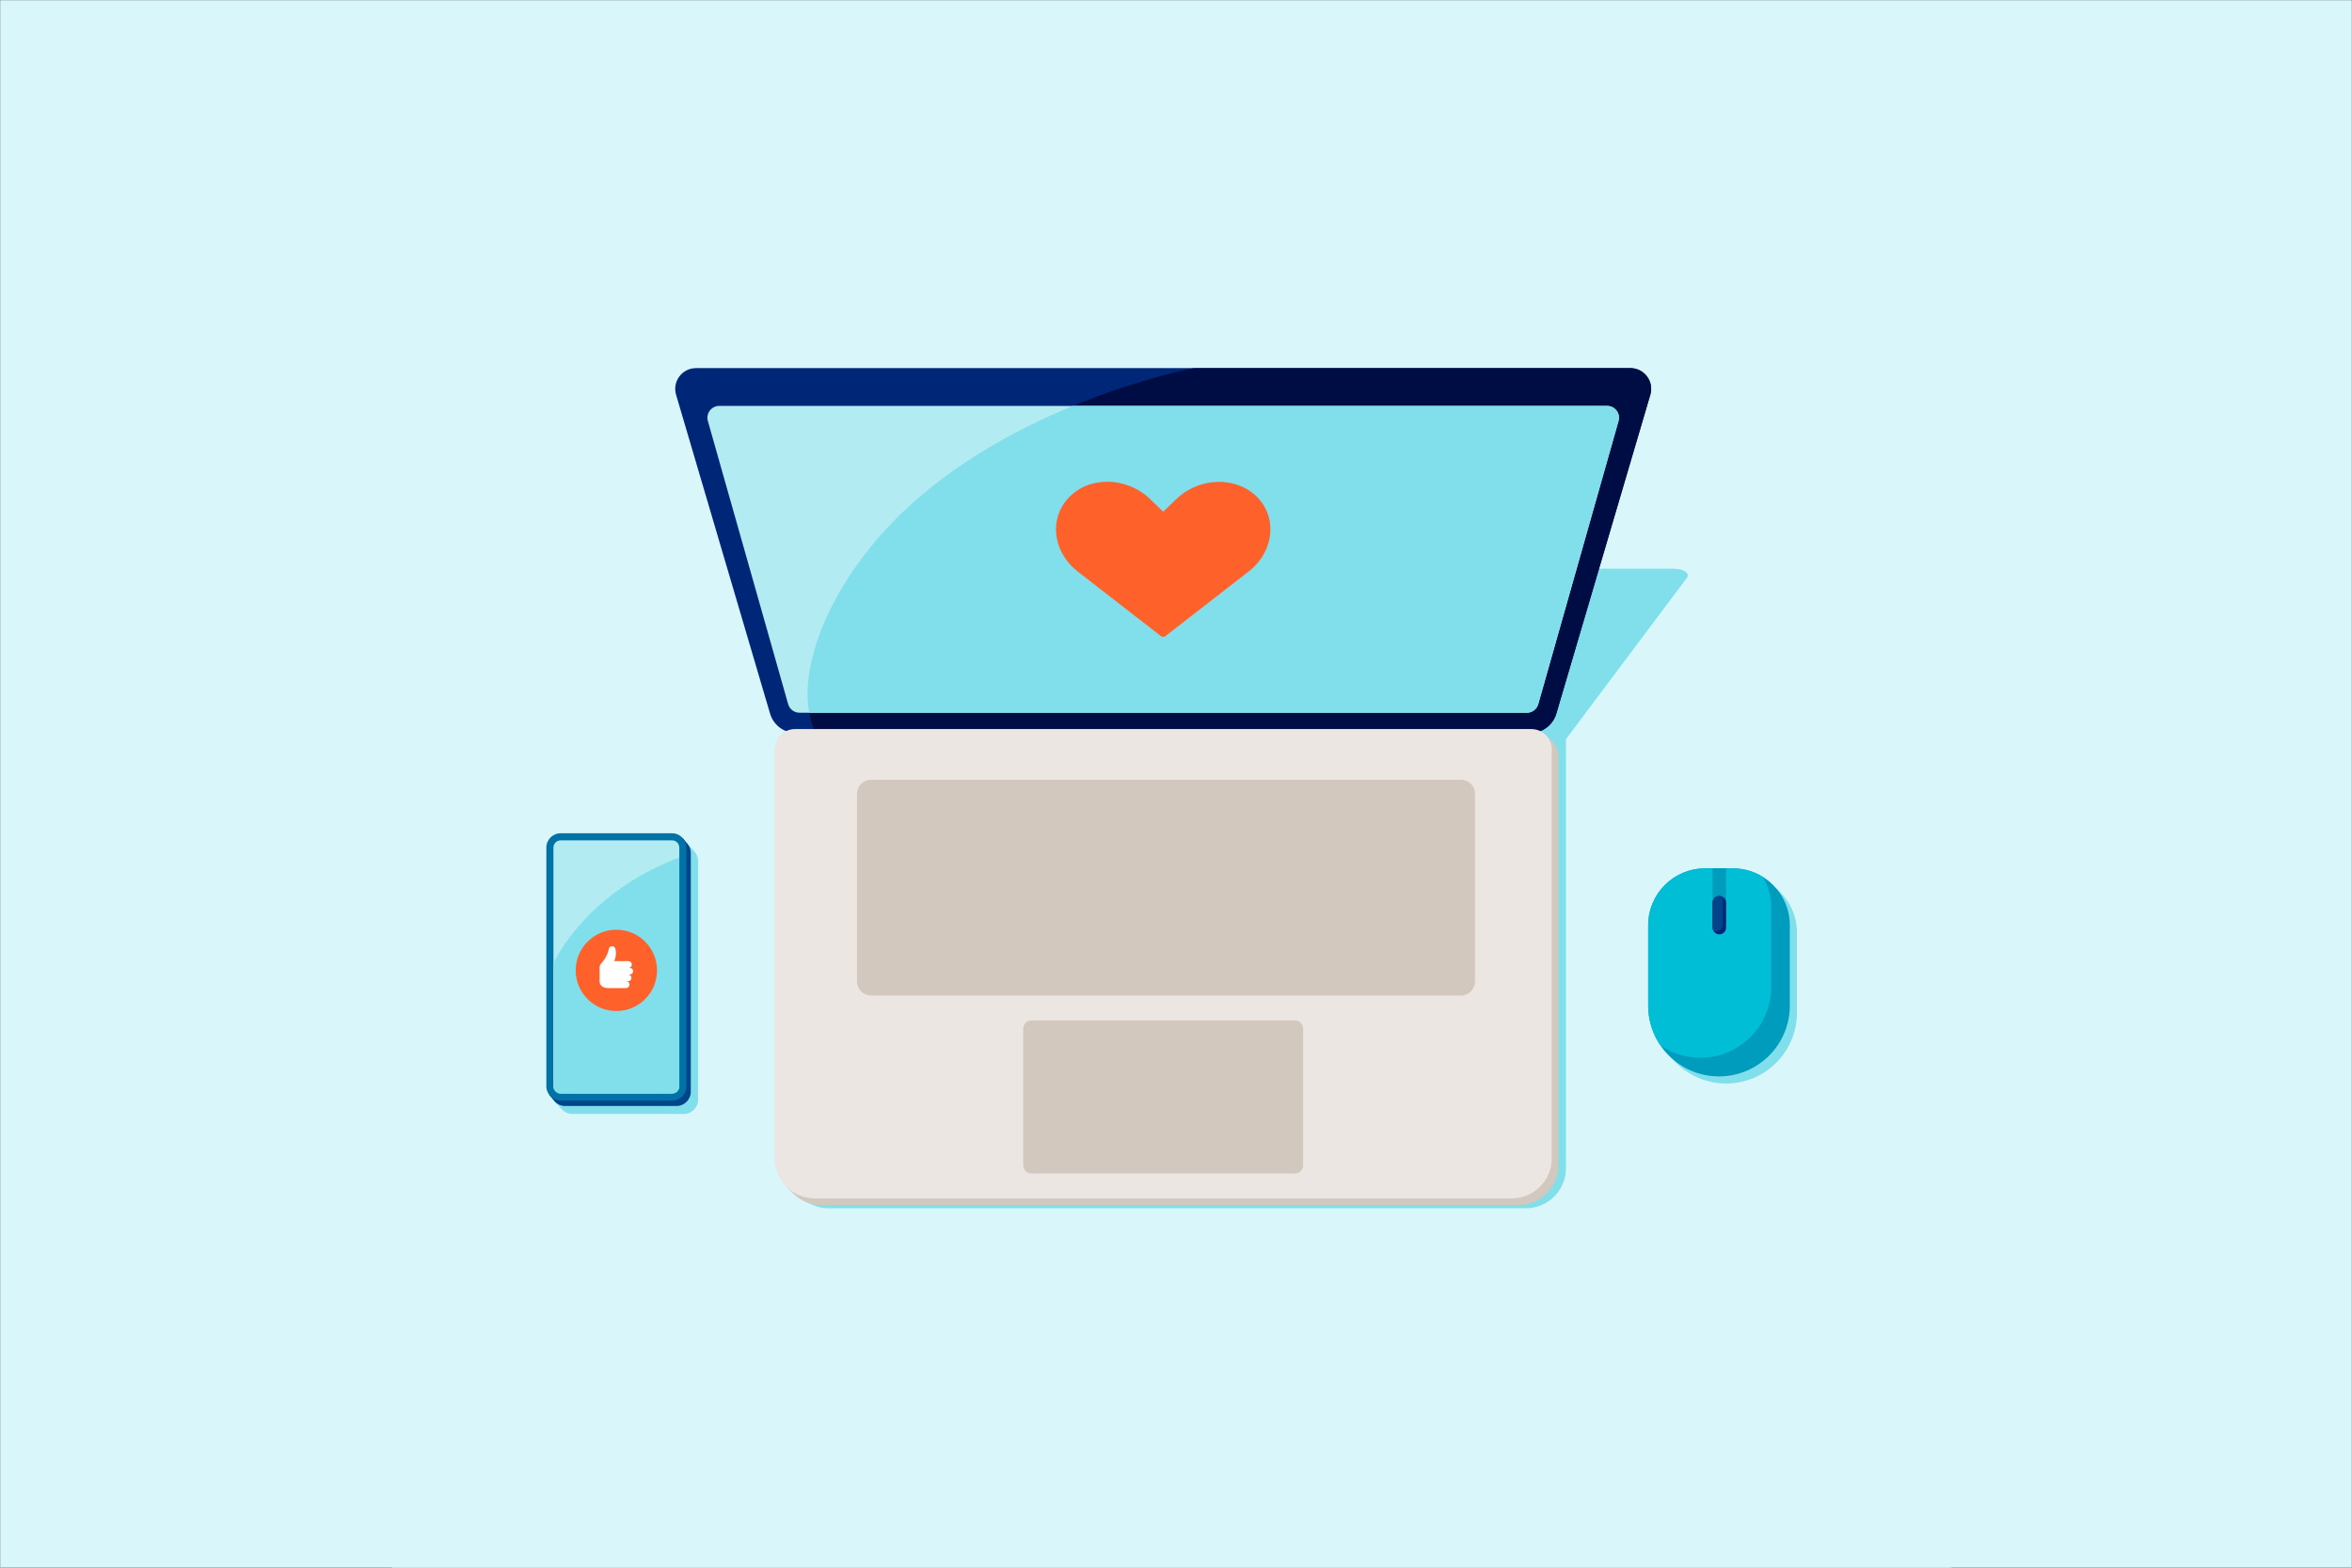
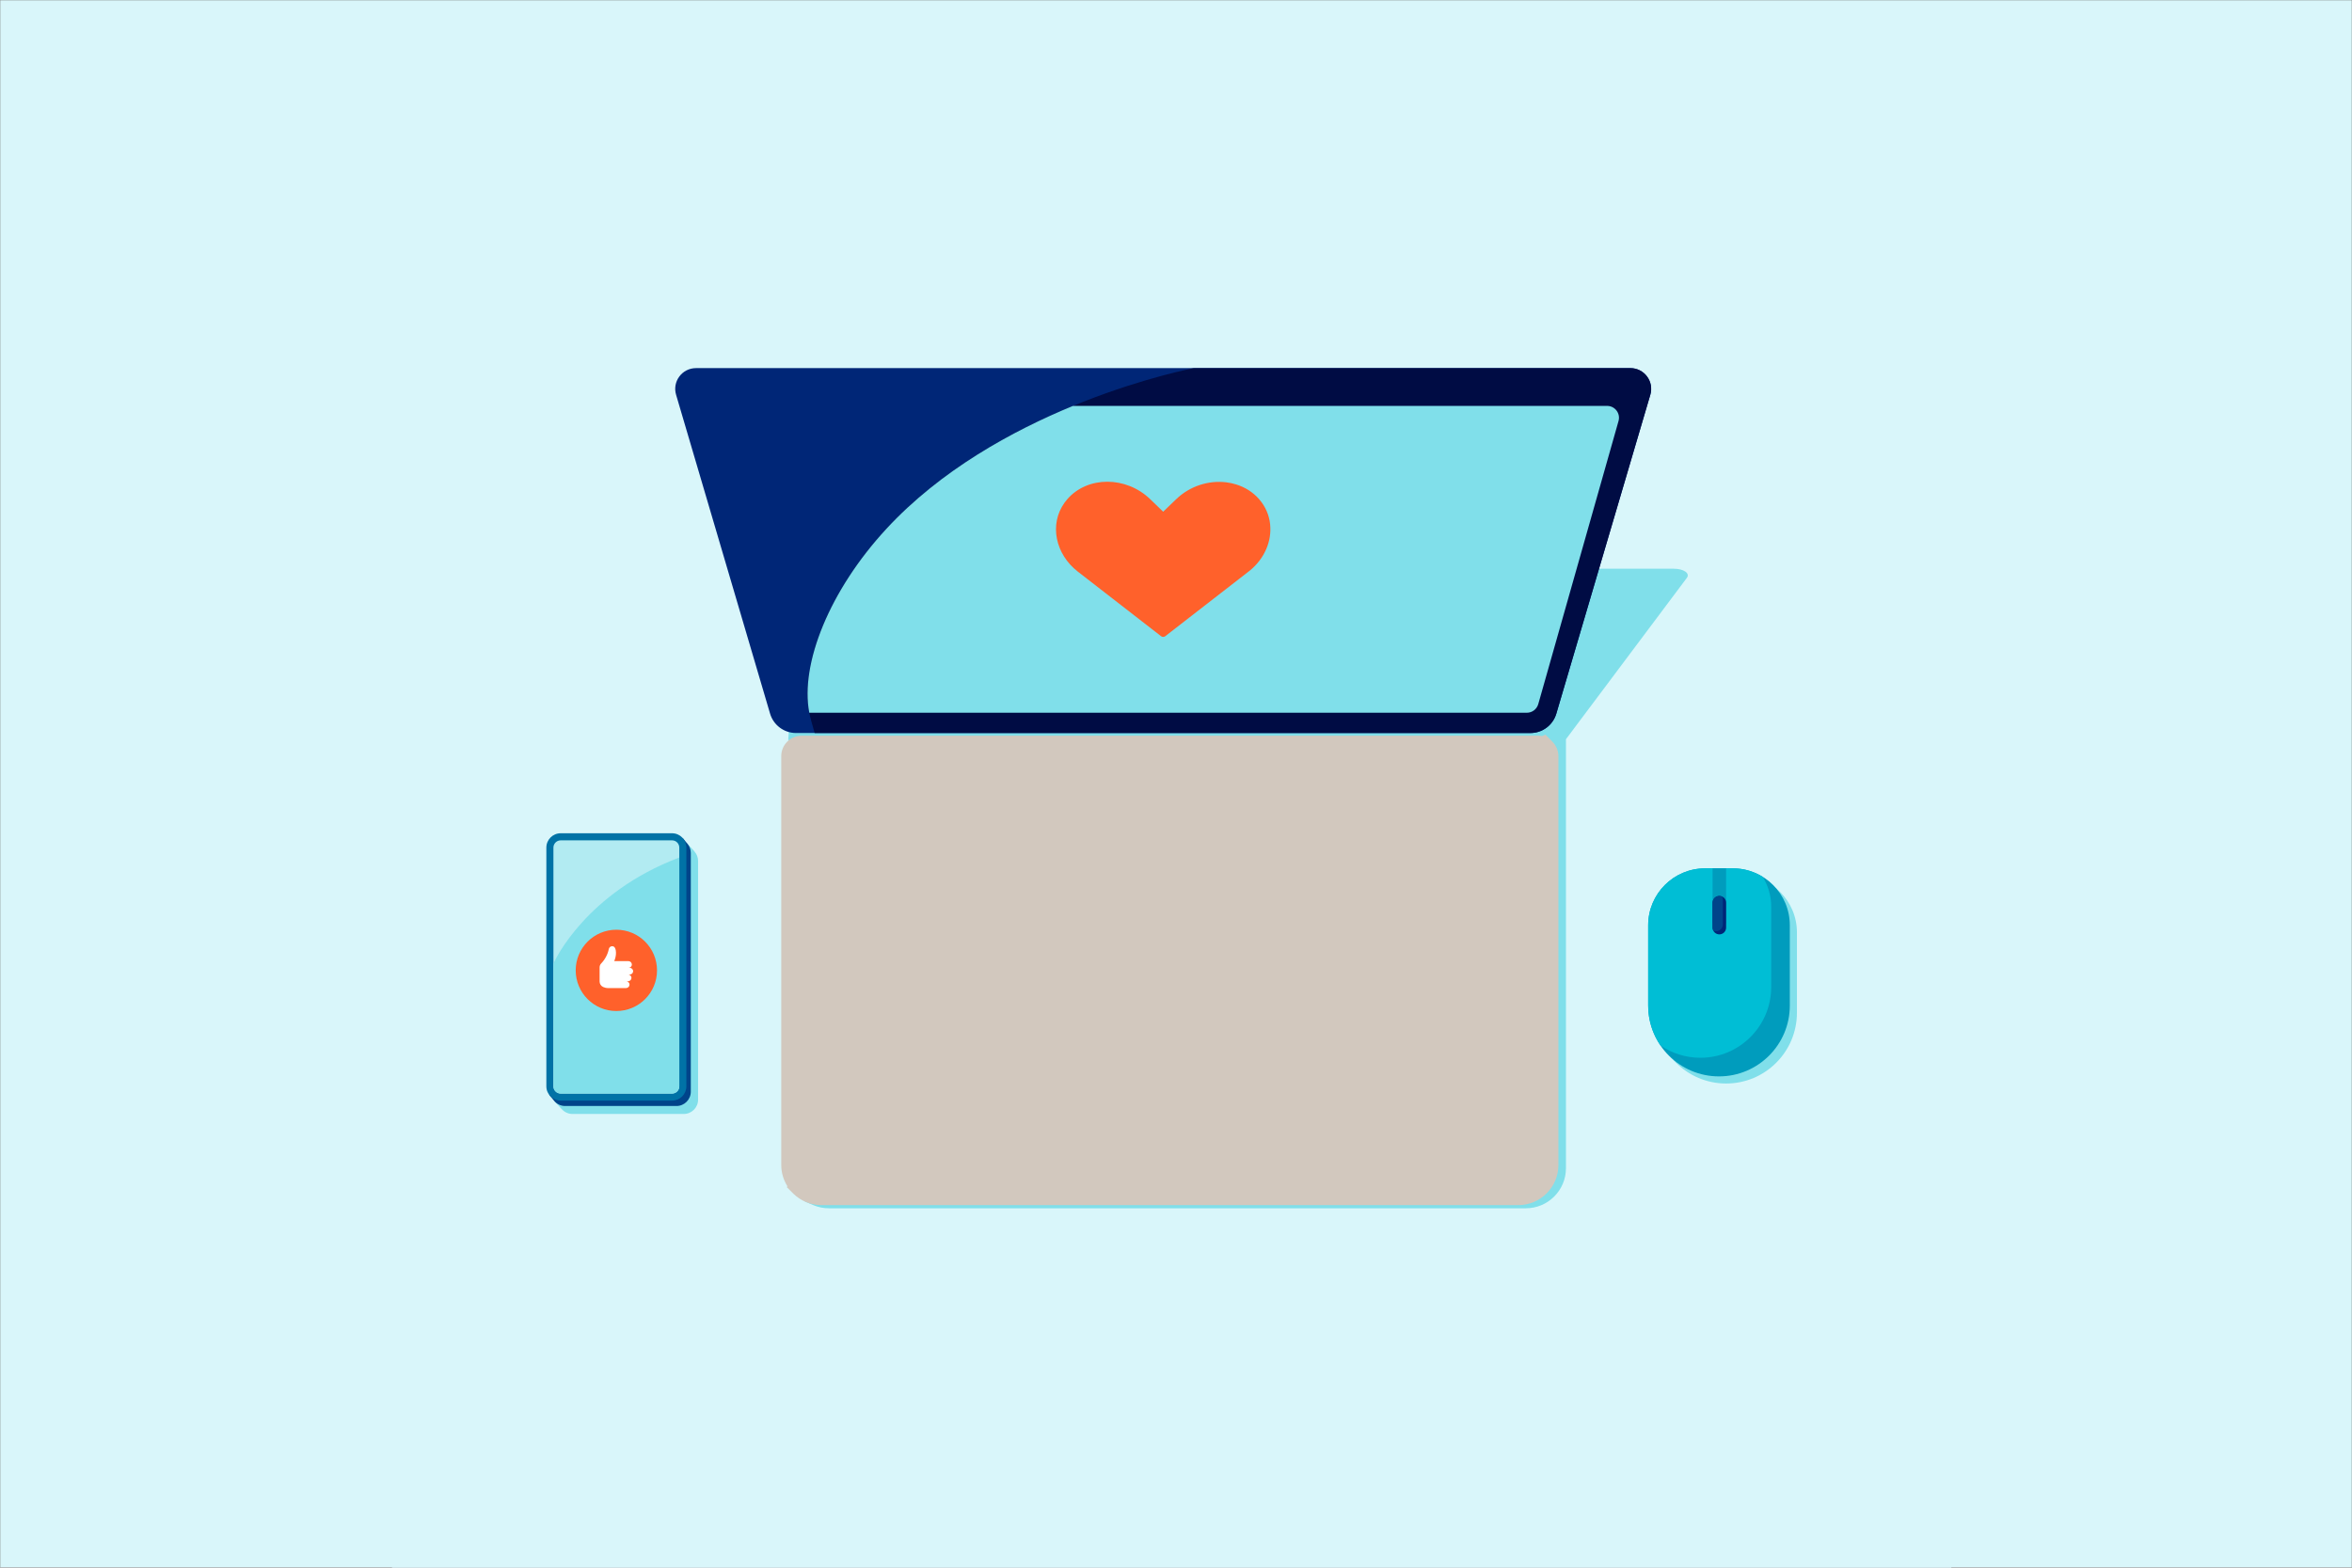
<svg xmlns="http://www.w3.org/2000/svg" width="1080" height="720" viewBox="0 0 1080 720" fill="none">
  <rect x="0" y="0" width="1080" height="720" fill="#808080" stroke="none" />
  <g clip-path="url(#clip0_226_2321)">
    <mask id="mask0_226_2321" style="mask-type:luminance" maskUnits="userSpaceOnUse" x="0" y="0" width="1080" height="720">
      <path d="M1080 0H0V720H1080V0Z" fill="white" />
    </mask>
    <g mask="url(#mask0_226_2321)">
      <path d="M1080 0H0V720H1080V0Z" fill="#D9F6FA" />
    </g>
    <g clip-path="url(#clip1_226_2321)">
      <path d="M896 4H180V720H896V4Z" fill="#D9F6FA" />
      <path d="M318.837 391.001H318.862L315.207 386.973L313.019 388.39C313.019 388.39 313.119 388.564 313.28 388.838H262.85C259.22 388.838 256.274 391.784 256.274 395.414V502.18L254.583 505.747L257.927 509.402H257.952C259.158 510.744 260.898 511.614 262.85 511.614H313.977C317.606 511.614 320.552 508.668 320.552 505.039V395.414C320.552 393.723 319.893 392.182 318.837 391.013V391.001Z" fill="#80DFEA" />
      <path d="M317.208 391.746V501.371C317.208 505.001 314.25 507.96 310.633 507.96H259.493C257.418 507.96 255.578 507.002 254.372 505.486L252.271 502.95L252.955 501.968C252.93 501.769 252.918 501.57 252.918 501.371V391.746C252.918 388.117 255.864 385.171 259.493 385.171H310.633C310.881 385.171 311.117 385.171 311.354 385.22L311.329 385.171L313.591 384.997C313.591 384.997 315.717 387.582 315.767 387.657C316.662 388.775 317.208 390.193 317.208 391.746Z" fill="#00448A" />
      <path d="M308.594 382.697H257.455C253.823 382.697 250.879 385.641 250.879 389.273V498.91C250.879 502.542 253.823 505.486 257.455 505.486H308.594C312.226 505.486 315.17 502.542 315.17 498.91V389.273C315.17 385.641 312.226 382.697 308.594 382.697Z" fill="#0072A6" />
      <path d="M308.594 502.242H257.455C255.615 502.242 254.123 500.75 254.123 498.91V389.285C254.123 387.446 255.615 385.954 257.455 385.954H298.103H308.594C310.434 385.954 311.925 387.446 311.925 389.285V498.91C311.925 500.75 310.434 502.242 308.594 502.242Z" fill="#B2EBF2" />
      <path d="M254.123 442.625V498.91C254.123 500.75 255.615 502.242 257.455 502.242H308.582C310.421 502.242 311.913 500.75 311.913 498.91V393.835C269.227 409.982 254.67 441.046 254.123 442.625Z" fill="#80DFEA" />
      <path d="M283.024 464.341C293.336 464.341 301.695 455.982 301.695 445.67C301.695 435.359 293.336 427 283.024 427C272.713 427 264.354 435.359 264.354 445.67C264.354 455.982 272.713 464.341 283.024 464.341Z" fill="#FF612B" />
      <path d="M290.719 446.143C290.769 445.26 290.085 444.514 289.19 444.514H288.606C289.488 444.514 290.184 443.781 290.135 442.886C290.085 442.053 289.352 441.407 288.506 441.407H282.067L282.415 440.375C282.813 439.144 282.962 437.814 282.763 436.534C282.614 435.602 282.216 434.57 281.085 434.57C280.352 434.57 279.705 435.117 279.556 435.85C279.109 438.262 277.741 440.773 276.014 442.538C275.566 443.035 275.33 443.619 275.33 444.303V450.792C275.33 451.873 275.964 452.855 276.958 453.303C277.642 453.601 278.388 453.8 279.221 453.8H287.437C288.27 453.8 289.016 453.166 289.066 452.321C289.115 451.438 288.432 450.692 287.537 450.692H288.32C289.153 450.692 289.899 450.058 289.948 449.213C289.998 448.33 289.314 447.585 288.419 447.585H289.103C289.936 447.585 290.682 446.951 290.731 446.105L290.719 446.143Z" fill="white" />
      <path d="M792.603 497.63C774.641 497.63 760.084 483.074 760.084 465.112V428.218C760.084 413.786 771.781 402.089 786.213 402.089H798.992C813.424 402.089 825.121 413.786 825.121 428.218V465.112C825.121 483.074 810.565 497.63 792.603 497.63Z" fill="#80DFEA" />
      <path d="M789.333 494.36C771.371 494.36 756.815 479.804 756.815 461.842V424.948C756.815 410.516 768.512 398.819 782.944 398.819H795.723C810.155 398.819 821.852 410.516 821.852 424.948V461.842C821.852 479.804 807.296 494.36 789.333 494.36Z" fill="#009CBD" />
      <path d="M813.312 453.29V416.396C813.312 411.374 811.87 406.7 809.409 402.71C805.431 400.249 800.745 398.807 795.723 398.807H782.944C768.512 398.807 756.815 410.504 756.815 424.936V461.83C756.815 468.629 758.903 474.932 762.471 480.152C767.692 483.72 773.994 485.808 780.794 485.808C798.756 485.808 813.312 471.252 813.312 453.29Z" fill="#00BED5" />
      <path d="M792.603 398.819H786.4V424.165H792.603V398.819Z" fill="#009CBD" />
      <path d="M789.507 411.486H789.495C787.786 411.486 786.4 412.872 786.4 414.581V426.042C786.4 427.752 787.786 429.137 789.495 429.137H789.507C791.217 429.137 792.603 427.752 792.603 426.042V414.581C792.603 412.872 791.217 411.486 789.507 411.486Z" fill="#002677" />
      <path d="M786.4 414.594V426.042C786.4 426.515 786.512 426.95 786.698 427.36C787.096 427.546 787.543 427.658 788.003 427.658C789.719 427.658 791.099 426.266 791.099 424.563V413.114C791.099 412.642 790.987 412.207 790.8 411.797C790.402 411.61 789.955 411.499 789.495 411.499C787.78 411.499 786.4 412.891 786.4 414.594Z" fill="#00448A" />
      <path d="M768.537 261.201H376.838C372.251 261.201 367.515 263.301 367.353 265.402L361.934 339.849H362.195V536.513C362.195 542.641 365.19 548.048 369.79 551.392L369.641 551.852L373.407 553.468C373.407 553.468 373.457 553.493 373.469 553.493L373.606 553.555C375.769 554.437 378.131 554.935 380.604 554.935H700.641C710.822 554.935 719.063 546.681 719.063 536.513V339.501L774.578 265.402C776.157 263.301 773.136 261.201 768.55 261.201H768.537Z" fill="#80DFEA" />
      <path d="M319.583 169.065H748.648C755.013 169.065 759.6 175.194 757.797 181.297L714.638 327.754C713.084 333.037 708.236 336.654 702.73 336.654H365.514C360.007 336.654 355.159 333.024 353.605 327.754L310.446 181.297C308.644 175.181 313.231 169.065 319.595 169.065H319.583Z" fill="#002677" />
      <path d="M406.957 242.928C380.99 271.033 367.304 304.869 371.605 327.344C371.99 329.345 373.059 333.198 374.078 336.667H702.73C708.236 336.667 713.084 333.037 714.638 327.766L757.797 181.31C759.599 175.194 755.013 169.078 748.648 169.078H548.181C548.181 169.078 459.911 185.648 406.957 242.94V242.928Z" fill="#000C44" />
-       <path d="M361.896 323.378L325.04 193.355C324.058 189.874 326.668 186.418 330.285 186.418H737.958C741.575 186.418 744.186 189.874 743.204 193.355L706.347 323.378C705.688 325.728 703.538 327.344 701.101 327.344H367.142C364.706 327.344 362.568 325.728 361.896 323.378Z" fill="#B2EBF2" />
      <path d="M706.347 323.378L743.204 193.355C744.186 189.874 741.575 186.418 737.958 186.418H492.678C464.921 197.855 431.992 215.829 406.957 242.928C380.99 271.033 367.304 304.869 371.605 327.344H701.101C703.538 327.344 705.676 325.728 706.347 323.378Z" fill="#80DFEA" />
      <path d="M712.898 340.694L712.873 340.657C712.848 340.632 712.836 340.619 712.811 340.595L709.641 337.425L708.1 338.071C707.491 337.947 706.857 337.885 706.21 337.885H368.124C362.94 337.885 358.739 342.086 358.739 347.27V535.033C358.739 538.651 359.796 542.019 361.598 544.866L361.25 545.177L364.097 548.023C364.097 548.023 364.159 548.085 364.196 548.123L364.395 548.322C367.714 551.504 372.201 553.48 377.161 553.48H697.173C707.354 553.48 715.595 545.226 715.595 535.058V347.295C715.595 344.734 714.564 342.409 712.898 340.719V340.694Z" fill="#D2C8BE" />
-       <path d="M694.128 550.41H374.116C363.935 550.41 355.693 542.156 355.693 531.988V344.224C355.693 339.041 359.895 334.839 365.079 334.839H703.165C708.348 334.839 712.55 339.041 712.55 344.224V531.988C712.55 542.169 704.296 550.41 694.128 550.41Z" fill="#EBE6E1" />
      <path d="M594.596 468.667H473.622C471.535 468.667 469.843 470.359 469.843 472.446V535.158C469.843 537.245 471.535 538.937 473.622 538.937H594.596C596.683 538.937 598.375 537.245 598.375 535.158V472.446C598.375 470.359 596.683 468.667 594.596 468.667Z" fill="#D2C8BE" />
      <path d="M670.883 358.134H399.921C396.393 358.134 393.532 360.995 393.532 364.524V450.816C393.532 454.345 396.393 457.206 399.921 457.206H670.883C674.411 457.206 677.272 454.345 677.272 450.816V364.524C677.272 360.995 674.411 358.134 670.883 358.134Z" fill="#D2C8BE" />
      <path d="M583.235 240.852C582.8 236.7 581.146 232.673 578.163 229.254C578.163 229.254 578.163 229.254 578.151 229.242C575.317 225.997 571.637 223.723 567.547 222.467C566.093 222.02 564.577 221.696 563.048 221.51C555.005 220.54 546.415 223.176 540.101 229.254L534.122 235.01H534.109L528.143 229.254C517.055 218.576 499.416 218.576 490.093 229.254C489.633 229.789 489.21 230.336 488.8 230.895C481.69 240.827 484.611 254.526 494.903 262.518L533.177 292.215C533.699 292.613 534.532 292.613 535.042 292.215C540.747 287.79 573.788 262.145 573.974 261.996C580.699 256.465 584.03 248.497 583.222 240.852H583.235Z" fill="#FF612B" />
    </g>
  </g>
  <defs>
    <clipPath id="clip0_226_2321">
      <rect width="1080" height="720" fill="white" />
    </clipPath>
    <clipPath id="clip1_226_2321">
      <rect width="716" height="716" fill="white" transform="translate(180 4)" />
    </clipPath>
  </defs>
</svg>